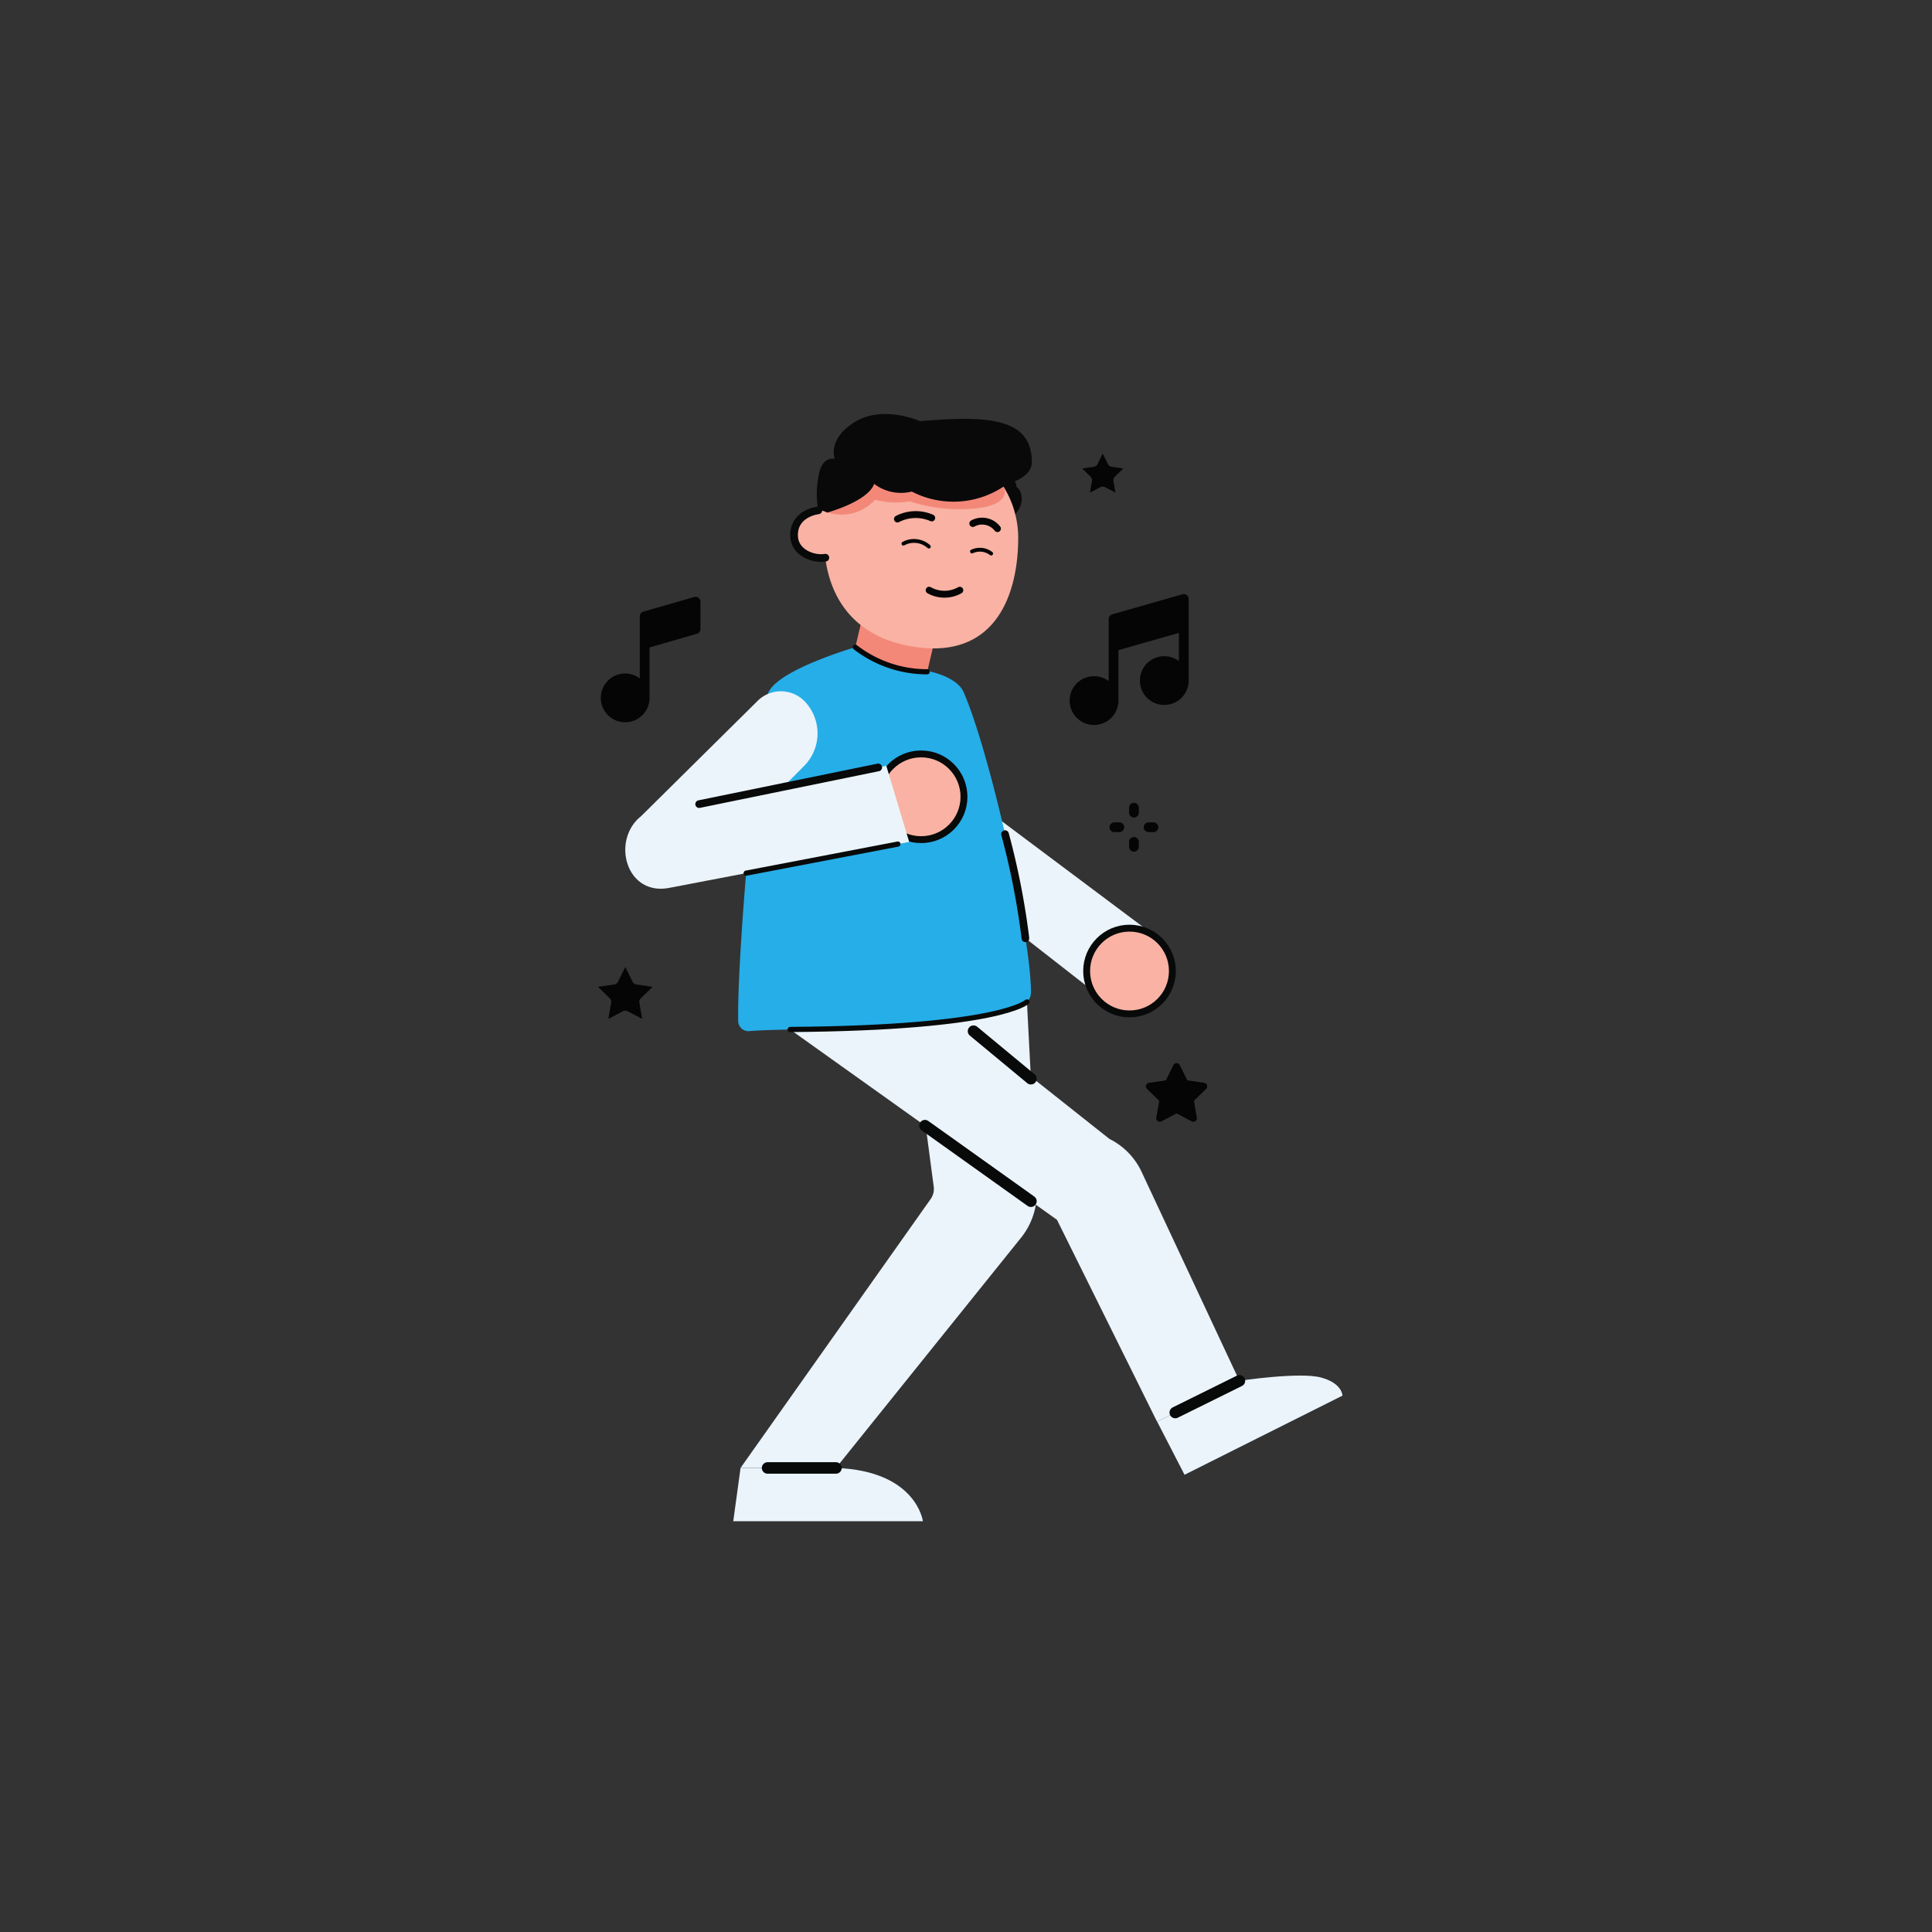
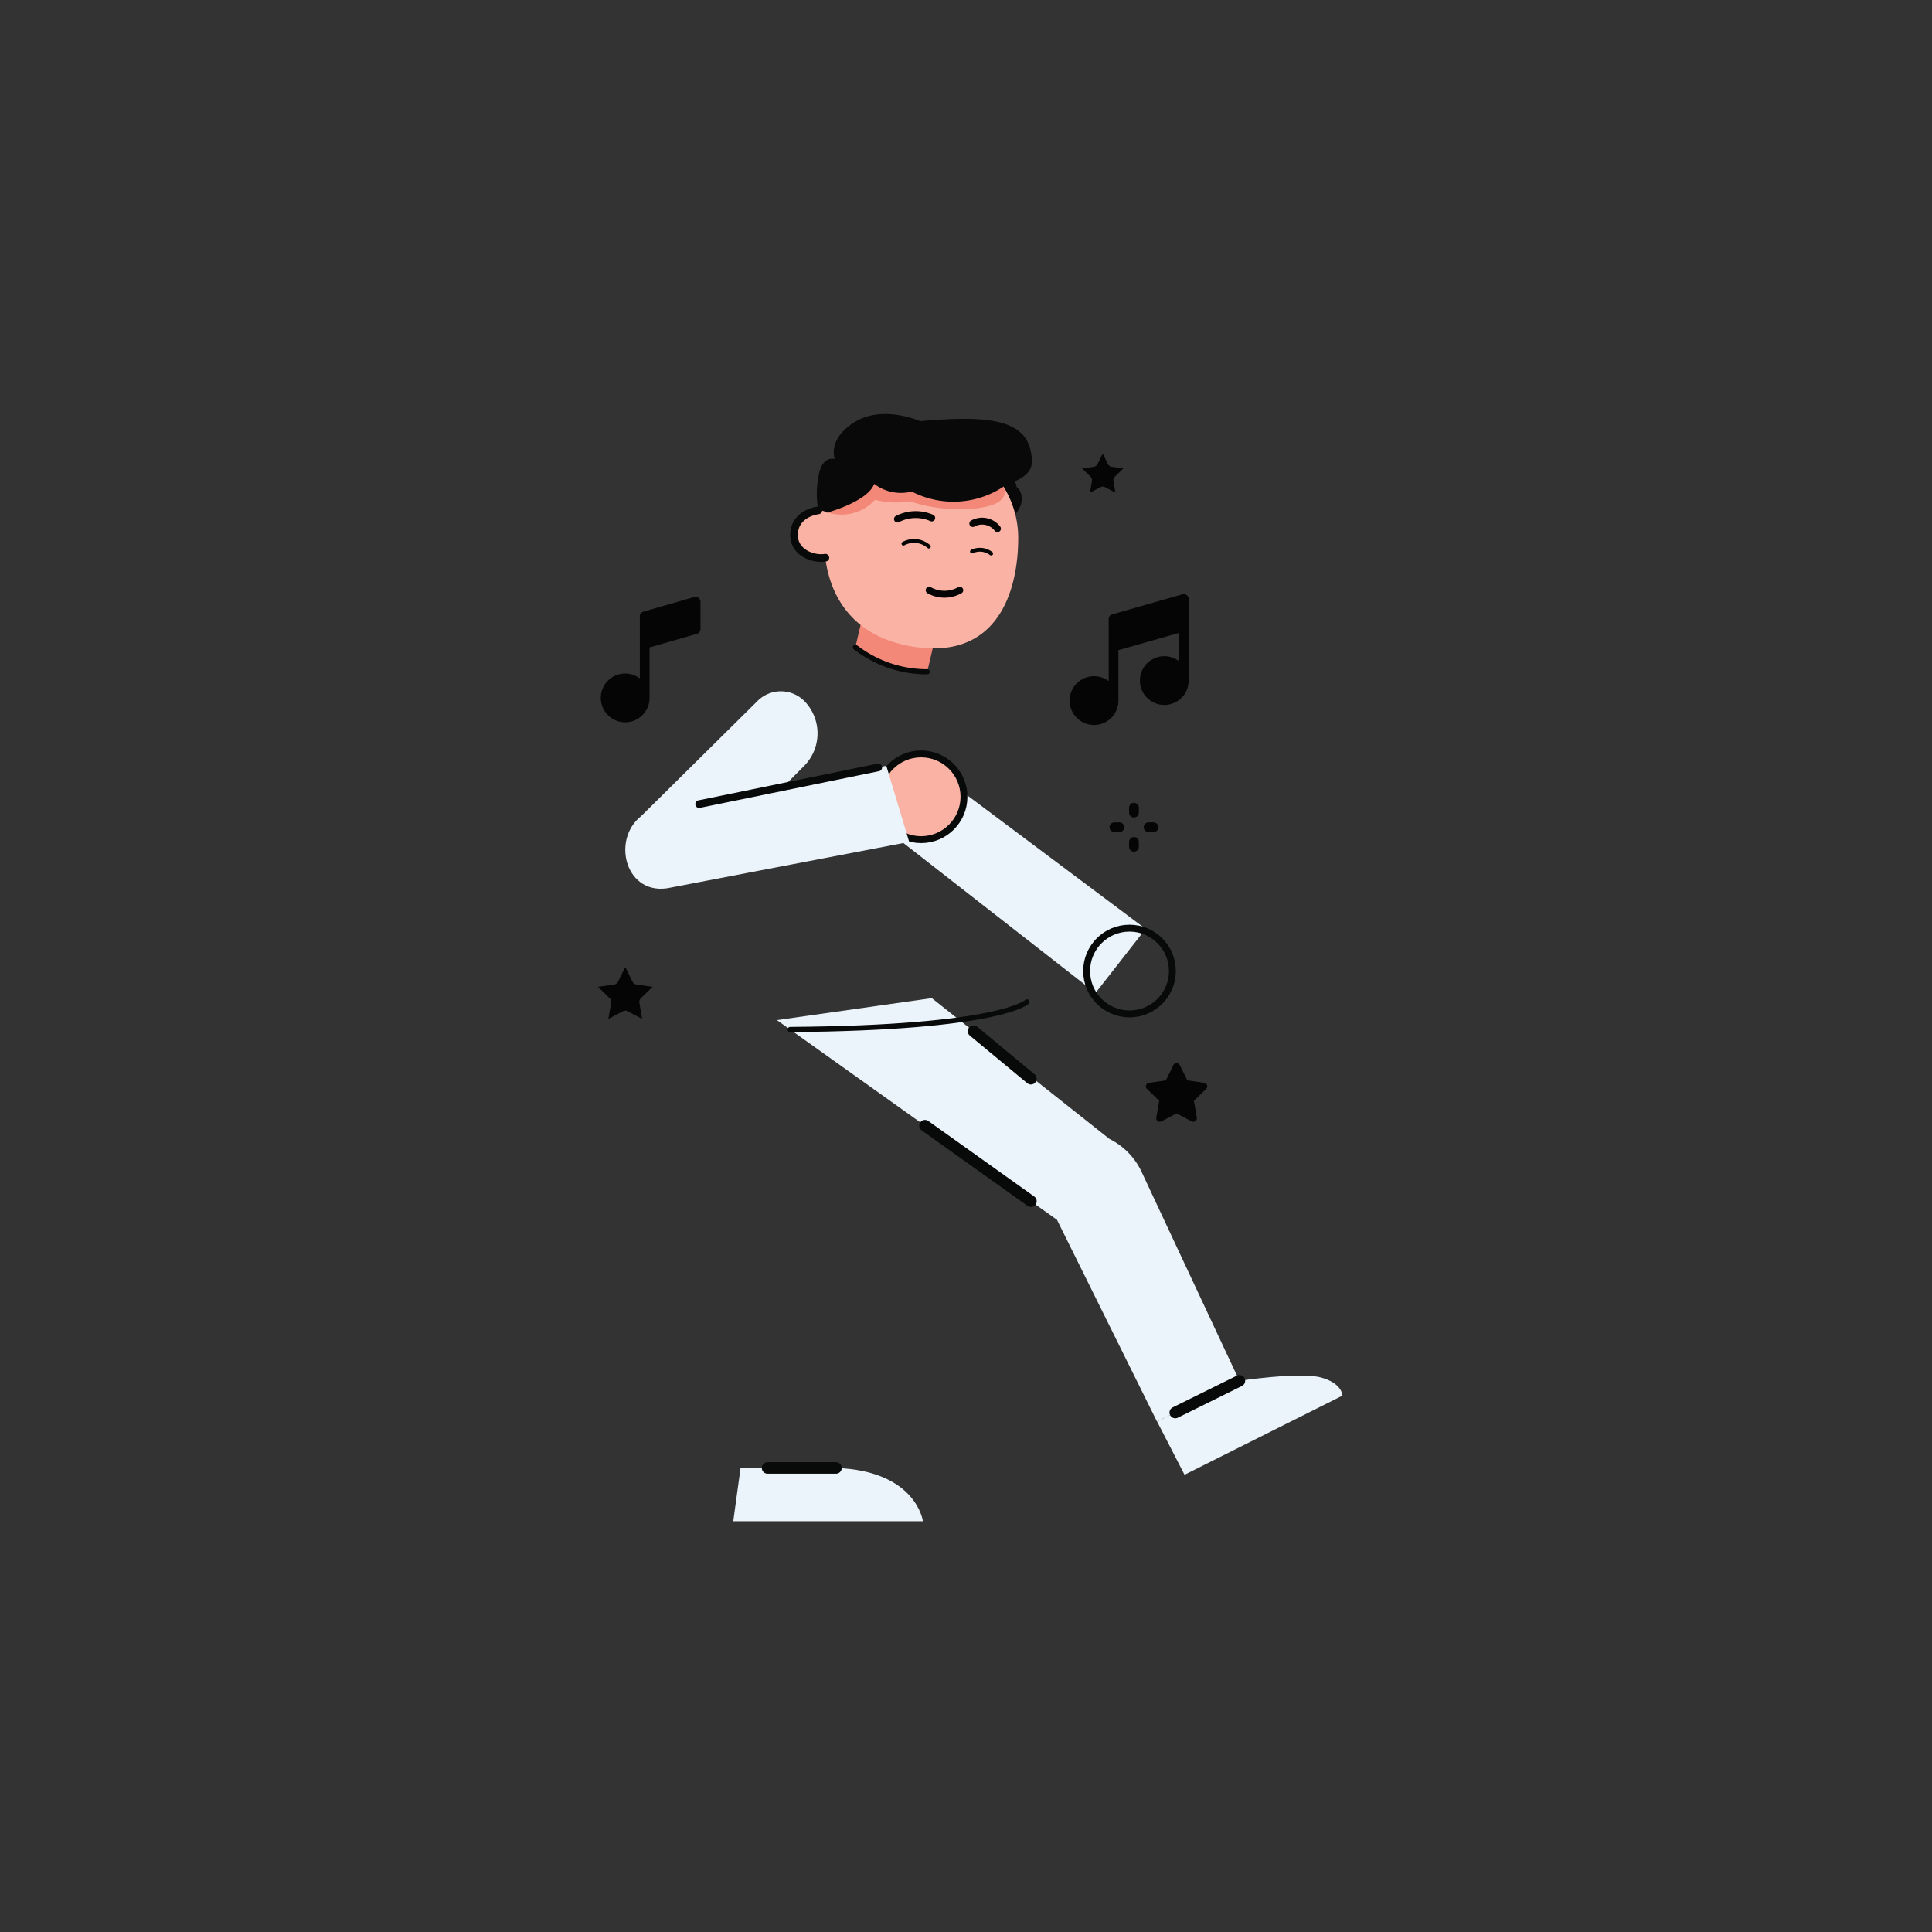
<svg xmlns="http://www.w3.org/2000/svg" width="126" height="126" viewBox="0 0 126 126">
  <rect x="0" y="0" width="126" height="126" fill="#333333" stroke="none" />
  <defs>
    <clipPath id="clip-path">
      <rect id="Rectangle_4039" data-name="Rectangle 4039" width="48.551" height="72.212" fill="none" />
    </clipPath>
  </defs>
  <g id="Groupe_39504" data-name="Groupe 39504" transform="translate(-6005 -8108)">
    <circle id="Ellipse_50" data-name="Ellipse 50" cx="63" cy="63" r="63" transform="translate(6005 8108)" fill="none" />
    <g id="Groupe_39503" data-name="Groupe 39503" transform="translate(6044 8135)">
      <path id="Tracé_37928" data-name="Tracé 37928" d="M34.168,31.745,20.284,21.352l-2.273,4.513L30.9,35.924Z" transform="translate(1.547 1.834)" fill="#ebf4fb" />
      <g id="Groupe_39502" data-name="Groupe 39502" transform="translate(0 0)">
        <g id="Groupe_39501" data-name="Groupe 39501" clip-path="url(#clip-path)">
-           <path id="Tracé_37929" data-name="Tracé 37929" d="M34.94,33.676a2.8,2.8,0,1,1-2.8-2.8,2.8,2.8,0,0,1,2.8,2.8" transform="translate(2.52 2.652)" fill="#f9b2a3" />
          <circle id="Ellipse_48" data-name="Ellipse 48" cx="2.796" cy="2.796" r="2.796" transform="translate(31.868 33.532)" fill="none" stroke="#080909" stroke-miterlimit="10" stroke-width="0.449" />
-           <path id="Tracé_37930" data-name="Tracé 37930" d="M26.97,50.759,14.785,65.916H8.561l12.4-17.538a1.141,1.141,0,0,0,.2-.8L19.318,33.655l7.78-.843.769,14.8a4.66,4.66,0,0,1-.9,3.146" transform="translate(0.735 2.818)" fill="#ebf4fb" />
          <path id="Tracé_37931" data-name="Tracé 37931" d="M40.907,60.039,35.534,62.7,29.01,49.539,10.745,36.515l10.1-1.433,11.584,9.181a4.546,4.546,0,0,1,2.1,2.15Z" transform="translate(0.923 3.013)" fill="#ebf4fb" />
          <path id="Tracé_37932" data-name="Tracé 37932" d="M38.948,58.093s3.923-.591,5.321-.215,1.4,1.183,1.4,1.183l-10.3,5.16-1.788-3.47Z" transform="translate(2.883 4.959)" fill="#ebf4fb" />
          <path id="Tracé_37933" data-name="Tracé 37933" d="M8.6,63.3l-.476,3.476H20.493s-.416-3.289-5.673-3.476Z" transform="translate(0.697 5.436)" fill="#ebf4fb" />
-           <path id="Tracé_37934" data-name="Tracé 37934" d="M27.512,36.555c0,2.73-14.92,2.18-18.362,2.489a.667.667,0,0,1-.73-.653c-.081-4.682,1.342-20.026,1.974-21.441.668-1.493,5.666-2.943,5.666-2.943s1.318,1.4,4.756,1.559c0,0,1.847.339,2.3,1.358,1.733,3.963,4.4,15.852,4.4,19.629" transform="translate(0.723 1.203)" fill="#26aee8" />
          <path id="Tracé_37935" data-name="Tracé 37935" d="M16.094,11.5l-.655,2.807a10.51,10.51,0,0,0,4.668,1.668l.825-3.488Z" transform="translate(1.326 0.988)" fill="#f38879" />
          <path id="Tracé_37936" data-name="Tracé 37936" d="M10.184,17.282l-7.58,7.5,4.122,3.279,6.49-6.536a3.017,3.017,0,0,0,.069-4.182,2.16,2.16,0,0,0-3.1-.064" transform="translate(0.224 1.43)" fill="#ebf4fb" />
          <path id="Tracé_37937" data-name="Tracé 37937" d="M22.423,23.211a2.8,2.8,0,1,1-2.8-2.8,2.8,2.8,0,0,1,2.8,2.8" transform="translate(1.445 1.753)" fill="#f9b2a3" />
          <circle id="Ellipse_49" data-name="Ellipse 49" cx="2.796" cy="2.796" r="2.796" transform="translate(18.276 22.168)" fill="none" stroke="#080909" stroke-miterlimit="10" stroke-width="0.449" />
          <path id="Tracé_37938" data-name="Tracé 37938" d="M18.661,21.127,2.687,24.4c-2.008,1.561-1.006,5.334,1.93,4.67l15.537-2.977Z" transform="translate(0.141 1.814)" fill="#ebf4fb" />
          <line id="Ligne_264" data-name="Ligne 264" x2="6.912" y2="4.929" transform="translate(21.323 46.412)" fill="none" stroke="#080909" stroke-linecap="round" stroke-miterlimit="10" stroke-width="0.75" />
          <path id="Tracé_37939" data-name="Tracé 37939" d="M26.983,35.308s-1.716,1.7-15.443,1.8" transform="translate(0.991 3.032)" fill="none" stroke="#080909" stroke-linecap="round" stroke-miterlimit="10" stroke-width="0.337" />
          <line id="Ligne_265" data-name="Ligne 265" x2="3.744" y2="3.102" transform="translate(24.49 40.25)" fill="none" stroke="#080909" stroke-linecap="round" stroke-miterlimit="10" stroke-width="0.75" />
-           <line id="Ligne_266" data-name="Ligne 266" x1="9.897" y2="1.897" transform="translate(9.661 28.048)" fill="none" stroke="#080909" stroke-linecap="round" stroke-miterlimit="10" stroke-width="0.337" />
          <line id="Ligne_267" data-name="Ligne 267" x1="11.681" y2="2.393" transform="translate(6.596 23.049)" fill="none" stroke="#080909" stroke-linecap="round" stroke-miterlimit="10" stroke-width="0.5" />
          <path id="Tracé_37940" data-name="Tracé 37940" d="M15.457,14.009a7.652,7.652,0,0,0,4.683,1.6" transform="translate(1.327 1.203)" fill="none" stroke="#080909" stroke-linecap="round" stroke-miterlimit="10" stroke-width="0.337" />
-           <path id="Tracé_37941" data-name="Tracé 37941" d="M24.446,25.232a49.156,49.156,0,0,1,1.33,6.793" transform="translate(2.099 2.167)" fill="none" stroke="#080909" stroke-linecap="round" stroke-miterlimit="10" stroke-width="0.5" />
          <line id="Ligne_268" data-name="Ligne 268" x1="4.185" y2="2.07" transform="translate(37.647 63.053)" fill="none" stroke="#080909" stroke-linecap="round" stroke-miterlimit="10" stroke-width="0.75" />
          <line id="Ligne_269" data-name="Ligne 269" x1="4.46" transform="translate(11.059 68.736)" fill="none" stroke="#080909" stroke-linecap="round" stroke-miterlimit="10" stroke-width="0.75" />
          <path id="Tracé_37942" data-name="Tracé 37942" d="M19.943.494s-2.415-1.111-4.277,0-1.357,2.438-1.357,2.438-.865-.265-1.067,1.2a5.761,5.761,0,0,0,0,2.153l.825,1.2L17.05,5.807Z" transform="translate(1.129 0)" fill="#090909" />
          <path id="Tracé_37943" data-name="Tracé 37943" d="M24.5,3.39s.729.574.741,1.075c0,0,.417.239.321.979S24.5,6.853,24.5,6.853l-.573-3.116Z" transform="translate(2.055 0.291)" fill="#090909" />
          <path id="Tracé_37944" data-name="Tracé 37944" d="M26.239,7.947c0,3.5-1.353,7.928-6.773,7.1-4.215-.642-5.892-3.6-5.892-7.1a6.332,6.332,0,0,1,12.665,0" transform="translate(1.166 0.139)" fill="#f9b2a3" />
          <path id="Tracé_37945" data-name="Tracé 37945" d="M14.074,6.026A1.169,1.169,0,0,0,12.853,5.9a1.523,1.523,0,0,0,.61,2.972,1.083,1.083,0,0,0,1.285-1.282Z" transform="translate(1.011 0.497)" fill="#f9b2a3" />
          <path id="Tracé_37946" data-name="Tracé 37946" d="M18.345,7.8A1.447,1.447,0,0,1,20,7.992" transform="translate(1.575 0.654)" fill="none" stroke="#040504" stroke-linecap="round" stroke-miterlimit="10" stroke-width="0.25" />
          <path id="Tracé_37947" data-name="Tracé 37947" d="M22.461,8.266a1.211,1.211,0,0,1,1.25.135" transform="translate(1.929 0.7)" fill="none" stroke="#040504" stroke-linecap="round" stroke-miterlimit="10" stroke-width="0.25" />
          <path id="Tracé_37948" data-name="Tracé 37948" d="M19.888,10.583a2.041,2.041,0,0,0,2,0" transform="translate(1.708 0.909)" fill="none" stroke="#040504" stroke-linecap="round" stroke-miterlimit="10" stroke-width="0.449" />
          <path id="Tracé_37949" data-name="Tracé 37949" d="M17.985,6.332a2.6,2.6,0,0,1,2.235-.071" transform="translate(1.544 0.517)" fill="none" stroke="#040504" stroke-linecap="round" stroke-miterlimit="10" stroke-width="0.449" />
          <path id="Tracé_37950" data-name="Tracé 37950" d="M22.511,6.59a1.265,1.265,0,0,1,1.607.334" transform="translate(1.933 0.552)" fill="none" stroke="#040504" stroke-linecap="round" stroke-miterlimit="10" stroke-width="0.449" />
          <path id="Tracé_37951" data-name="Tracé 37951" d="M25.261,4.426s.666,1.129-1.722,1.415a10.456,10.456,0,0,1-4.392-.453,5.348,5.348,0,0,1-2.267-.1,2.937,2.937,0,0,1-3.1.823L14.8,4.624,17.284,3.55l3.94.43Z" transform="translate(1.183 0.305)" fill="#f38879" />
          <path id="Tracé_37952" data-name="Tracé 37952" d="M13.783,6.4s2.638-.718,3.051-1.868a2.882,2.882,0,0,0,2.451.5,5.914,5.914,0,0,0,6.239-.5s1.59-.382,1.591-1.405C27.12.6,24.986.1,21.1.347S16.389,1,15.593,1.728A5.106,5.106,0,0,0,13.783,6.4" transform="translate(1.178 0.025)" fill="#090909" />
          <path id="Tracé_37953" data-name="Tracé 37953" d="M6.543,11.042a.317.317,0,0,0-.279-.051l-3.322.957a.318.318,0,0,0-.23.306V16.3a1.59,1.59,0,1,0,.636,1.272V14.281l3.091-.89a.319.319,0,0,0,.23-.306V11.3a.316.316,0,0,0-.127-.254" transform="translate(0.014 0.943)" fill="#040504" />
          <path id="Tracé_37954" data-name="Tracé 37954" d="M36.717,40.273l-1.105-.161-.5-1a.229.229,0,0,0-.41,0l-.494,1-1.107.161a.23.23,0,0,0-.127.391l.8.78-.189,1.1a.23.23,0,0,0,.187.265.232.232,0,0,0,.146-.023l.989-.52.989.52a.229.229,0,0,0,.332-.242l-.189-1.1.8-.78a.231.231,0,0,0,0-.325.235.235,0,0,0-.131-.066" transform="translate(2.826 3.347)" fill="#040504" />
          <path id="Tracé_37955" data-name="Tracé 37955" d="M2.789,35.256a.317.317,0,0,0-.091.281l.181,1.06-.951-.5a.331.331,0,0,0-.3,0l-.951.5.181-1.06a.32.32,0,0,0-.091-.281L0,34.506l1.064-.153a.319.319,0,0,0,.239-.175l.476-.963.477.963a.319.319,0,0,0,.239.175l1.064.153Z" transform="translate(0 2.852)" fill="#040504" />
          <path id="Tracé_37956" data-name="Tracé 37956" d="M29.84,3.239a.321.321,0,0,0,.24-.174l.34-.69.34.69A.32.32,0,0,0,31,3.239l.761.111-.551.536a.318.318,0,0,0-.091.281l.129.757-.68-.357a.318.318,0,0,0-.3,0l-.68.357.13-.757a.318.318,0,0,0-.091-.281L29.08,3.35Z" transform="translate(2.497 0.204)" fill="#040504" />
          <path id="Tracé_37957" data-name="Tracé 37957" d="M32.214,23.355a.318.318,0,0,0-.318.318v.318a.318.318,0,0,0,.636,0v-.318a.318.318,0,0,0-.318-.318" transform="translate(2.739 2.005)" fill="#040504" />
          <path id="Tracé_37958" data-name="Tracé 37958" d="M32.214,25.406a.318.318,0,0,0-.318.318v.318a.318.318,0,1,0,.636,0v-.318a.318.318,0,0,0-.318-.318" transform="translate(2.739 2.182)" fill="#040504" />
          <path id="Tracé_37959" data-name="Tracé 37959" d="M33.411,24.527h-.318a.318.318,0,0,0,0,.636h.318a.318.318,0,1,0,0-.636" transform="translate(2.815 2.106)" fill="#040504" />
          <path id="Tracé_37960" data-name="Tracé 37960" d="M31.042,25.163h.318a.318.318,0,0,0,0-.636h-.318a.318.318,0,0,0,0,.636" transform="translate(2.638 2.106)" fill="#040504" />
          <path id="Tracé_37961" data-name="Tracé 37961" d="M35.767,10.818a.323.323,0,0,0-.087.012l-.763.217-2.9.829-.913.261a.319.319,0,0,0-.231.306v4.046a1.591,1.591,0,1,0,.636,1.273v-3.29l3.945-1.125v1.837a1.59,1.59,0,1,0,.636,1.272V11.136a.318.318,0,0,0-.318-.318" transform="translate(2.432 0.929)" fill="#040504" />
          <path id="Tracé_37962" data-name="Tracé 37962" d="M13.359,5.786s-1.624.169-1.584,1.669c.029,1.1,1.264,1.553,2.043,1.419" transform="translate(1.011 0.497)" fill="none" stroke="#080909" stroke-linecap="round" stroke-miterlimit="10" stroke-width="0.5" />
        </g>
      </g>
    </g>
  </g>
</svg>